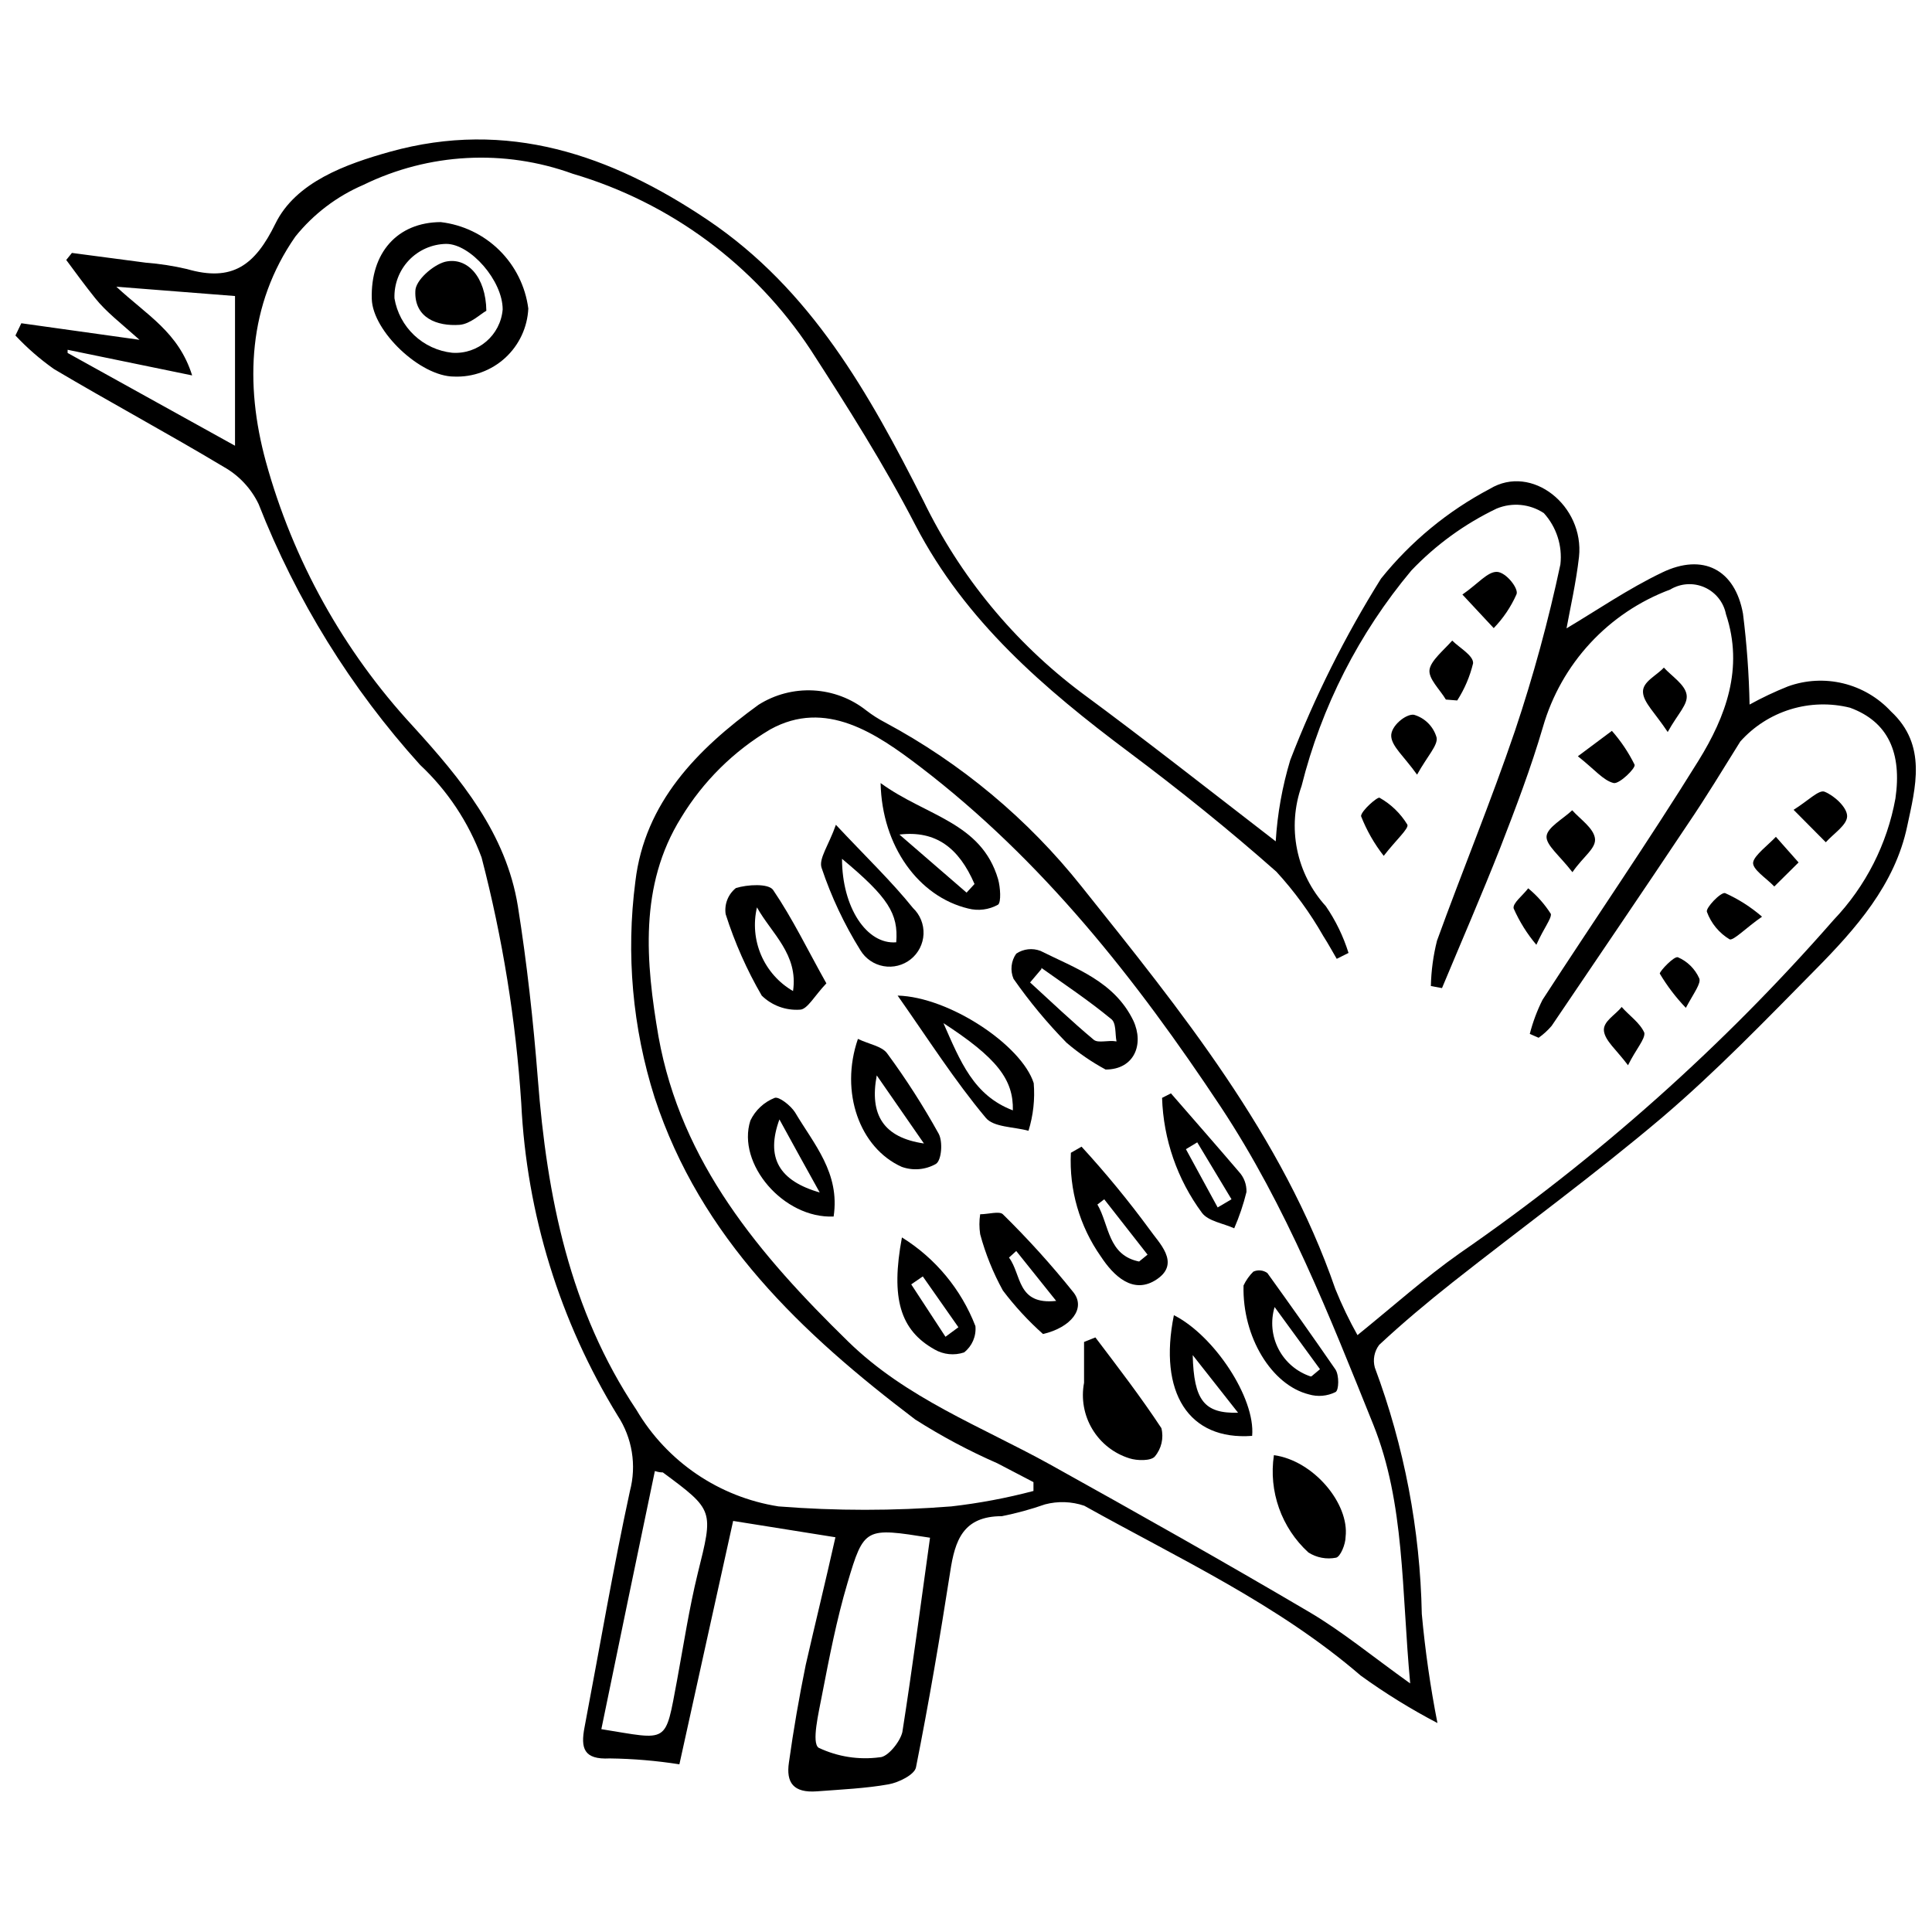
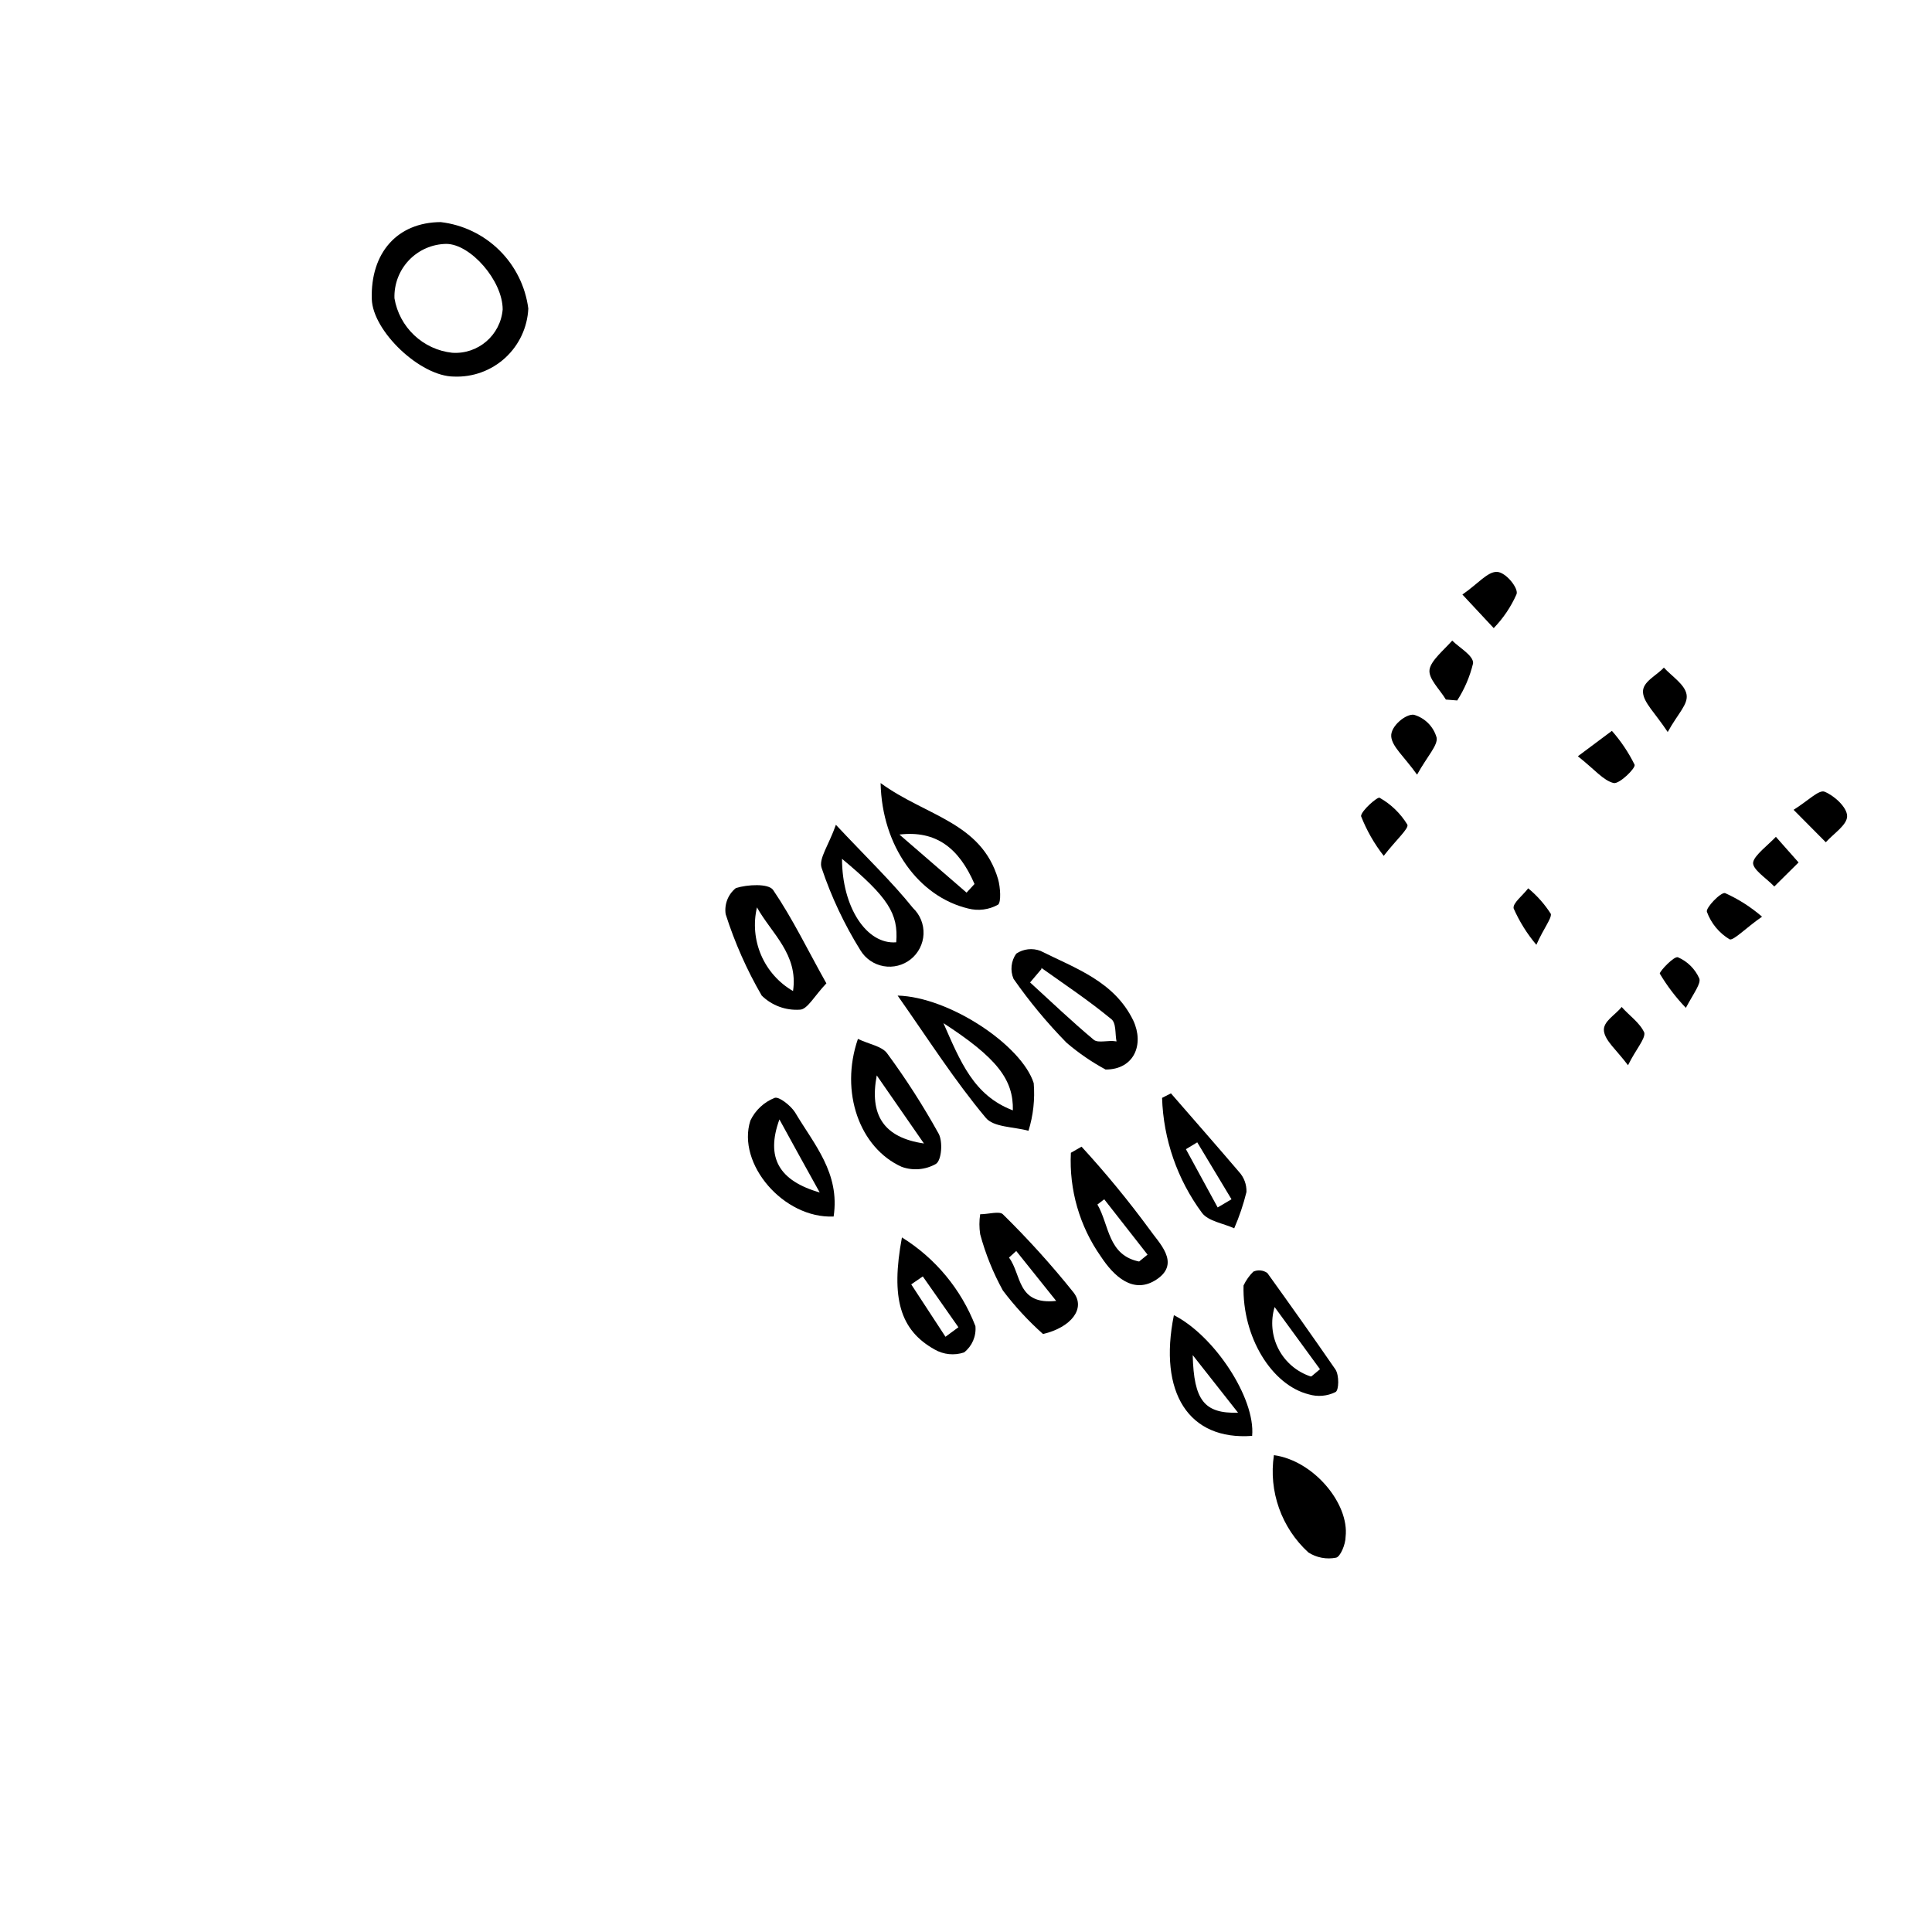
<svg xmlns="http://www.w3.org/2000/svg" width="800px" height="800px" version="1.1" viewBox="144 144 512 512">
  <defs>
    <clipPath id="a">
      <path d="m148.09 180h503.81v439h-503.81z" />
    </clipPath>
  </defs>
  <g clip-path="url(#a)">
-     <path d="m365.4 551.39-27.109-4.328c-4.75 21.52-9.559 43.16-14.246 64.5-6.109-0.961-12.273-1.48-18.457-1.562-6.914 0.359-7.754-2.707-6.672-8.297 3.969-20.859 7.574-42.078 12.023-62.578 1.797-6.809 0.617-14.066-3.246-19.957-15.348-25-24.133-53.473-25.551-82.773-1.434-22.008-4.957-43.824-10.52-65.164-3.453-9.328-9.027-17.727-16.289-24.527-18.328-20.266-32.828-43.688-42.801-69.129-2-4.16-5.234-7.602-9.258-9.859-14.848-8.898-30.059-17.07-44.965-25.91-3.699-2.609-7.125-5.59-10.219-8.895l1.562-3.246 31.32 4.387c-5.051-4.508-8.836-7.394-11.723-11-2.887-3.606-5.109-6.672-7.695-10.16l1.504-1.863 19.598 2.586c3.664 0.281 7.301 0.848 10.879 1.684 12.023 3.488 18.035-0.961 23.445-12.023 5.41-11.059 18.754-15.809 30.355-19.055 31.078-8.656 58.492 0.781 84.16 18.035 27.531 18.516 42.859 46.105 57.227 74.48v-0.004c9.715 20.051 24.078 37.488 41.898 50.859 17.133 12.625 33.844 25.789 51.457 39.375v-0.004c0.445-7.297 1.738-14.52 3.848-21.52 6.469-16.758 14.52-32.859 24.047-48.09 7.887-9.828 17.707-17.93 28.855-23.805 11.121-6.734 25.066 4.508 23.625 18.035-0.781 6.852-2.344 13.645-3.305 18.938 7.996-4.75 16.289-10.461 25.309-14.789 10.82-5.231 19.355-0.84 21.461 10.941l-0.004-0.004c1.004 7.981 1.586 16.008 1.742 24.047 3.285-1.812 6.676-3.418 10.16-4.809 4.695-1.699 9.785-1.98 14.641-0.805 4.852 1.176 9.254 3.754 12.648 7.414 9.68 8.957 6.492 20.199 4.328 30.418-3.246 15.508-13.645 27.23-24.465 38.172-13.164 13.344-26.211 26.871-40.457 39.012-18.035 15.27-37.031 29.094-55.543 43.703-6.672 5.289-13.227 10.762-19.477 16.59v0.004c-1.297 1.719-1.719 3.938-1.145 6.012 7.801 20.902 12.008 42.977 12.445 65.281 0.887 9.703 2.269 19.355 4.148 28.914-7.066-3.691-13.859-7.891-20.32-12.562-22.062-18.996-48.09-30.957-73.277-45.023-3.356-1.141-6.973-1.266-10.398-0.363-3.731 1.309-7.547 2.352-11.422 3.129-10.281 0-12.445 6.371-13.707 14.727-2.707 17.371-5.652 34.684-9.078 51.879-0.422 1.922-4.57 3.969-7.215 4.449-6.012 1.082-12.684 1.383-18.996 1.863-6.312 0.48-8.234-2.344-7.453-7.633 1.203-8.656 2.707-17.312 4.449-25.848 2.465-10.824 5.172-21.766 7.875-33.848zm138.26-53.5c9.438-7.633 18.035-15.328 27.172-21.762 36.574-25.238 69.871-54.922 99.125-88.367 8.477-8.895 14.16-20.074 16.352-32.16 1.742-12.023-1.863-20.316-12.023-24.047-5.203-1.297-10.664-1.148-15.793 0.43s-9.727 4.527-13.301 8.527c-4.57 7.332-9.078 14.789-13.945 21.941-12.023 18.035-24.047 35.648-36.066 53.441h-0.004c-1.008 1.18-2.16 2.227-3.426 3.125l-2.344-1.023v0.004c0.797-3.117 1.926-6.141 3.367-9.02 13.707-21.16 28.133-42.078 41.359-63.418 7.215-11.66 12.023-24.465 7.273-38.773h-0.004c-0.613-3.164-2.734-5.828-5.684-7.137-2.945-1.305-6.344-1.086-9.102 0.586-16.379 6.113-28.887 19.629-33.723 36.426-3.188 10.879-7.215 21.461-11.301 31.98-4.93 12.504-10.281 24.828-15.449 37.211l-2.945-0.543-0.004 0.004c0.09-4.059 0.633-8.09 1.625-12.023 6.734-18.574 14.309-36.91 20.68-55.664 4.844-14.449 8.859-29.16 12.023-44.066 0.559-4.949-1.043-9.898-4.391-13.586-3.711-2.449-8.395-2.898-12.504-1.199-8.469 4.051-16.125 9.613-22.602 16.41-13.891 16.59-23.84 36.117-29.094 57.105-1.914 5.398-2.324 11.211-1.191 16.82 1.133 5.613 3.766 10.809 7.621 15.043 2.609 3.805 4.633 7.977 6.012 12.383l-3.125 1.562c-1.141-1.922-2.223-3.969-3.547-6.012-3.496-6.141-7.668-11.867-12.445-17.074-12.562-11.121-25.668-21.641-39.074-31.68-22.48-16.832-43.34-34.684-56.566-60.113-8.297-16.051-18.035-31.438-27.832-46.586-14.848-22.473-37.16-38.973-62.996-46.586-18.129-6.586-38.156-5.523-55.484 2.945-7.043 3.023-13.234 7.731-18.035 13.703-12.562 18.035-13.465 38.953-7.816 59.633 7.191 26.145 20.547 50.184 38.957 70.094 12.742 14.008 24.707 28.434 27.832 47.73 2.406 15.148 4.086 30.418 5.289 45.746 2.406 31.199 8.414 61.254 26.148 87.766 8.094 13.711 21.898 23.086 37.633 25.547 15.242 1.203 30.559 1.203 45.805 0 7.344-0.84 14.613-2.203 21.762-4.09v-2.344l-9.559-4.988c-7.543-3.301-14.816-7.18-21.762-11.602-30.059-22.781-56.867-48.09-69.07-85.301-5.871-18.492-7.617-38.047-5.109-57.289 2.465-20.918 16.41-35.047 32.641-46.828 4.328-2.738 9.402-4.066 14.52-3.797 5.113 0.27 10.02 2.121 14.035 5.301 1.566 1.207 3.234 2.273 4.988 3.188 20.129 10.793 37.844 25.582 52.059 43.461 26.328 32.941 53.262 66.125 67.266 106.7h0.004c1.699 4.211 3.668 8.305 5.891 12.266zm14.066 92.336c-2.344-24.945-1.383-47.789-9.797-68.711-11.602-28.793-22.965-57.77-40.395-84.16-22.48-33.902-47.309-65.402-79.711-90.172-11.602-8.836-25.008-18.035-39.734-9.859l-0.004 0.004c-9.648 5.723-17.742 13.73-23.562 23.324-11.242 18.035-9.379 38.414-6.012 58.07 6.012 33.422 26.809 57.891 50.254 80.793 15.449 15.09 35.227 22.48 53.5 32.582 23.023 12.805 45.988 25.727 68.648 39.074 8.777 5.164 16.594 11.656 26.934 19.051zm-127.26-38.715c-17.133-2.707-17.492-2.824-21.883 12.023-2.887 9.738-4.809 19.719-6.734 29.637-0.902 4.809-2.824 12.684-0.902 14.008l0.004-0.004c5.035 2.387 10.652 3.266 16.172 2.523 2.106 0 5.41-4.086 6.012-6.672 2.644-16.832 4.871-33.902 7.332-51.516zm-87.102 50.734c18.035 2.887 16.832 4.207 20.078-13.043 1.742-9.438 3.188-18.938 5.469-28.254 4.148-16.711 4.387-16.652-9.258-26.75-0.359 0-1.023 0-2.106-0.359-4.766 22.801-9.496 45.602-14.184 68.406zm-97.082-340.12v-39.676l-31.441-2.465c8.117 7.574 16.473 12.023 20.078 23.504l-33.004-6.793v0.84z" />
-   </g>
+     </g>
  <path d="m260.8 202.86c5.867 0.688 11.336 3.316 15.539 7.465 4.203 4.148 6.902 9.582 7.668 15.441-0.234 4.988-2.434 9.688-6.117 13.066-3.68 3.375-8.547 5.16-13.543 4.965-8.957 0-21.582-12.023-21.82-20.559-0.359-12.203 6.734-20.316 18.273-20.379zm3.004 34.625h0.004c6.856 0.484 12.828-4.629 13.406-11.48 0-7.633-8.535-17.371-14.969-17.371-3.742 0.062-7.301 1.625-9.879 4.336-2.578 2.715-3.957 6.352-3.828 10.09 0.629 3.738 2.461 7.168 5.219 9.773 2.754 2.602 6.281 4.238 10.051 4.652z" />
  <path d="m531.55 301.56c4.086-2.824 6.613-6.012 9.078-6.012 2.465 0 6.012 4.57 5.231 6.012-1.469 3.297-3.5 6.309-6.012 8.898z" />
  <path d="m519.54 349.29c-3.547-4.93-6.672-7.453-6.852-10.16-0.18-2.707 3.906-6.012 6.012-5.711h-0.004c2.906 0.836 5.176 3.106 6.012 6.012 0.422 2.043-2.402 4.871-5.168 9.859z" />
-   <path d="m560.71 375.14c-3.367-4.387-7.094-7.215-6.852-9.559s4.387-4.57 6.793-6.852c2.164 2.406 5.531 4.629 6.012 7.332 0.48 2.707-3.008 4.812-5.953 9.078z" />
  <path d="m562.15 344.42 9.016-6.734 0.004 0.004c2.391 2.707 4.41 5.719 6.012 8.957 0.359 0.902-4.027 5.168-5.531 4.871-2.766-0.664-5.051-3.609-9.5-7.098z" />
  <path d="m585.96 337.99c-3.426-5.168-6.434-7.816-6.551-10.578-0.121-2.766 3.547-4.328 5.531-6.492 2.164 2.344 5.531 4.449 6.012 7.094 0.477 2.641-2.231 4.988-4.992 9.977z" />
  <path d="m527.17 329.39c-1.562-2.644-4.688-5.531-4.328-7.934 0.359-2.406 3.789-5.168 6.012-7.695 1.922 1.922 5.652 3.969 5.531 6.012-0.84 3.5-2.262 6.832-4.207 9.859z" />
  <path d="m619.32 358.61c3.848-2.406 6.672-5.352 8.176-4.809 2.586 1.023 6.012 4.148 6.012 6.492s-3.606 4.629-5.652 6.914z" />
  <path d="m510.7 370.81c-2.5-3.195-4.523-6.742-6.008-10.52 0-1.383 4.387-5.231 4.93-4.871l-0.004 0.004c3.012 1.699 5.535 4.141 7.336 7.094 0.539 0.961-2.945 4.027-6.254 8.293z" />
  <path d="m610.96 386.93c-4.328 3.004-7.516 6.371-8.598 6.012l0.004-0.004c-2.773-1.668-4.894-4.234-6.012-7.273-0.422-1.023 3.668-5.289 4.809-4.988 3.551 1.598 6.852 3.703 9.797 6.254z" />
  <path d="m575.44 426.3c-3.125-4.148-6.012-6.434-6.371-9.016-0.359-2.586 3.004-4.269 4.688-6.434 1.984 2.285 4.871 4.207 6.012 6.852 0.242 1.688-2.223 4.332-4.328 8.598z" />
  <path d="m620.64 372.56-6.434 6.371c-2.043-2.164-6.012-4.629-5.59-6.492s3.906-4.449 6.012-6.672z" />
  <path d="m551.15 394.38c-2.453-2.902-4.477-6.141-6.012-9.617-0.359-1.383 2.465-3.488 3.848-5.352 2.352 1.934 4.379 4.227 6.012 6.793 0.18 1.262-1.863 3.727-3.848 8.176z" />
  <path d="m590.77 411.09c-2.644-2.754-4.965-5.797-6.914-9.078 0-0.66 3.789-4.688 4.809-4.328 2.519 1.09 4.535 3.086 5.652 5.59 0.539 1.324-1.383 3.789-3.547 7.816z" />
  <path d="m381.88 407.84c13.707 0.359 32.883 13.164 36.066 23.203 0.352 4.258-0.117 8.543-1.383 12.625-3.906-1.082-9.316-0.902-11.363-3.488-8.234-9.859-15.086-20.617-23.32-32.34zm12.023 7.035c4.629 10.52 8.117 19.418 18.516 23.383 0.18-8.117-4.09-13.887-18.816-23.387z" />
  <path d="m377.37 351.52c12.023 8.777 26.691 10.34 31.141 25.488 0.602 2.164 0.84 6.012 0 6.734h-0.004c-2.414 1.352-5.258 1.719-7.934 1.023-13.047-3.129-22.844-16.414-23.203-33.246zm22.781 29.035 2.106-2.285c-4.148-9.617-10.281-14.246-19.898-13.105z" />
  <path d="m437 427.44c-3.691-1.992-7.156-4.371-10.34-7.094-5.152-5.25-9.855-10.922-14.066-16.953-0.93-2.199-0.656-4.723 0.719-6.672 1.902-1.273 4.301-1.539 6.434-0.723 9.258 4.629 19.535 8.055 24.586 18.453 2.945 6.316 0.242 12.988-7.332 12.988zm-17.012-26.629-3.004 3.547c5.59 5.109 11.062 10.34 16.891 15.207 1.203 0.961 3.848 0 6.012 0.422-0.422-2.043 0-4.988-1.504-6.012-6.074-4.992-12.324-9.141-18.398-13.469z" />
  <path d="m363 404.6c-3.125 3.246-5.051 6.973-7.035 6.973-3.742 0.254-7.418-1.102-10.098-3.727-3.961-6.824-7.164-14.062-9.559-21.582-0.391-2.621 0.637-5.254 2.703-6.914 3.066-0.961 8.598-1.262 9.859 0.48 5.231 7.695 9.199 15.992 14.129 24.77zm-18.395-20.137c-1 4.231-0.609 8.676 1.109 12.668 1.723 3.996 4.684 7.332 8.449 9.512 1.441-9.738-5.711-15.27-9.559-22.18z" />
-   <path d="m434.29 498.43c6.012 7.934 12.023 15.75 17.492 24.047 0.66 2.637 0.012 5.434-1.742 7.512-1.023 1.203-4.688 1.141-6.734 0.48-4.109-1.281-7.606-4.027-9.82-7.719-2.219-3.691-3-8.066-2.199-12.297v-10.82z" />
  <path d="m371.36 419.32c3.004 1.441 6.371 1.922 7.754 3.848 5 6.793 9.559 13.902 13.645 21.281 1.141 2.106 0.781 7.035-0.723 7.996h0.004c-2.766 1.574-6.086 1.859-9.078 0.781-11.121-4.992-16.473-19.777-11.602-33.906zm17.492 27.711-12.504-18.035c-1.984 10.461 1.805 16.473 12.504 18.039z" />
  <path d="m365.52 362.58c8.055 8.598 14.727 14.969 20.438 22.062 1.883 1.793 2.894 4.312 2.785 6.91-0.113 2.598-1.34 5.019-3.371 6.648-2.027 1.625-4.66 2.297-7.219 1.84-2.559-0.453-4.797-1.992-6.141-4.219-4.266-6.848-7.715-14.172-10.277-21.82-0.844-2.406 1.922-6.07 3.785-11.422zm1.625 9.016c0 12.863 6.551 22.781 14.367 22.121 0.598-7.574-2.106-11.902-14.367-22.121z" />
  <path d="m430.62 447.88c6.406 6.981 12.426 14.305 18.035 21.941 2.344 3.426 8.297 8.836 1.984 13.164s-11.602-0.961-14.906-6.012h-0.004c-5.633-8.016-8.426-17.684-7.934-27.473zm15.207 30.477 2.285-1.863-11.48-14.668-1.805 1.383c3.188 5.473 2.707 13.527 11.242 15.148z" />
  <path d="m420.41 497.53c-3.914-3.488-7.481-7.356-10.641-11.539-2.594-4.711-4.613-9.715-6.012-14.91-0.27-1.754-0.27-3.535 0-5.289 2.106 0 5.109-0.902 6.012 0 6.637 6.516 12.883 13.422 18.695 20.68 3.367 4.266-0.602 9.316-8.055 11.059zm-7.094-22-1.922 1.742c3.367 4.449 2.043 12.625 12.504 11.48z" />
  <path d="m473.55 484.67c0.641-1.363 1.516-2.606 2.586-3.668 1.215-0.559 2.641-0.418 3.727 0.363 6.012 8.355 12.023 16.832 18.035 25.547 1.023 1.504 0.961 5.59 0 6.012-2.188 1.078-4.699 1.293-7.035 0.602-9.859-2.465-17.672-15.211-17.312-28.855zm18.035 24.047 2.223-1.863-12.023-16.473c-1.117 3.707-0.746 7.703 1.039 11.141 1.785 3.438 4.844 6.039 8.52 7.254z" />
  <path d="m481.6 529.63c10.52 1.441 20.02 12.863 18.996 21.641 0 1.984-1.383 5.289-2.523 5.531-2.531 0.504-5.16 0.008-7.336-1.383-7.148-6.539-10.574-16.207-9.137-25.789z" />
  <path d="m454.31 433.75c6.012 6.914 12.023 13.766 18.035 20.801l-0.004-0.004c1.34 1.453 2.055 3.375 1.984 5.352-0.809 3.289-1.895 6.508-3.246 9.617-2.887-1.324-6.852-1.863-8.535-4.086-6.543-8.848-10.234-19.48-10.582-30.48zm6.973 12.984-3.004 1.805 8.414 15.445 3.668-2.164z" />
  <path d="m475.83 524.52c-16.832 1.262-24.887-11.48-20.738-31.98 10.637 5.352 21.641 21.941 20.738 31.98zm-15.75-21.402c0.301 12.023 3.066 15.508 12.023 15.27z" />
  <path d="m364.92 466.39c-13.285 0.602-25.727-14.008-22.062-25.43 1.309-2.742 3.606-4.891 6.434-6.012 1.141-0.422 4.269 2.043 5.41 3.848 4.988 8.418 11.961 16.051 10.219 27.594zm-3.488-6.012c-3.668-6.551-7.273-13.164-10.879-19.719-3.668 10.102-0.18 16.293 10.883 19.418z" />
  <path d="m383.02 471.93c8.875 5.512 15.711 13.762 19.477 23.504 0.25 2.684-0.883 5.309-3.004 6.973-2.598 0.871-5.441 0.586-7.816-0.781-9.137-5.109-11.66-13.586-8.656-29.695zm11.543 26.328 3.426-2.523-9.438-13.469-3.066 2.106z" />
-   <path d="m272.89 226.36c-1.562 0.84-4.207 3.488-7.094 3.727-6.012 0.422-12.023-1.863-11.723-8.957 0-2.824 4.688-6.914 7.875-7.754 5.832-1.379 10.82 3.969 10.941 12.984z" />
</svg>